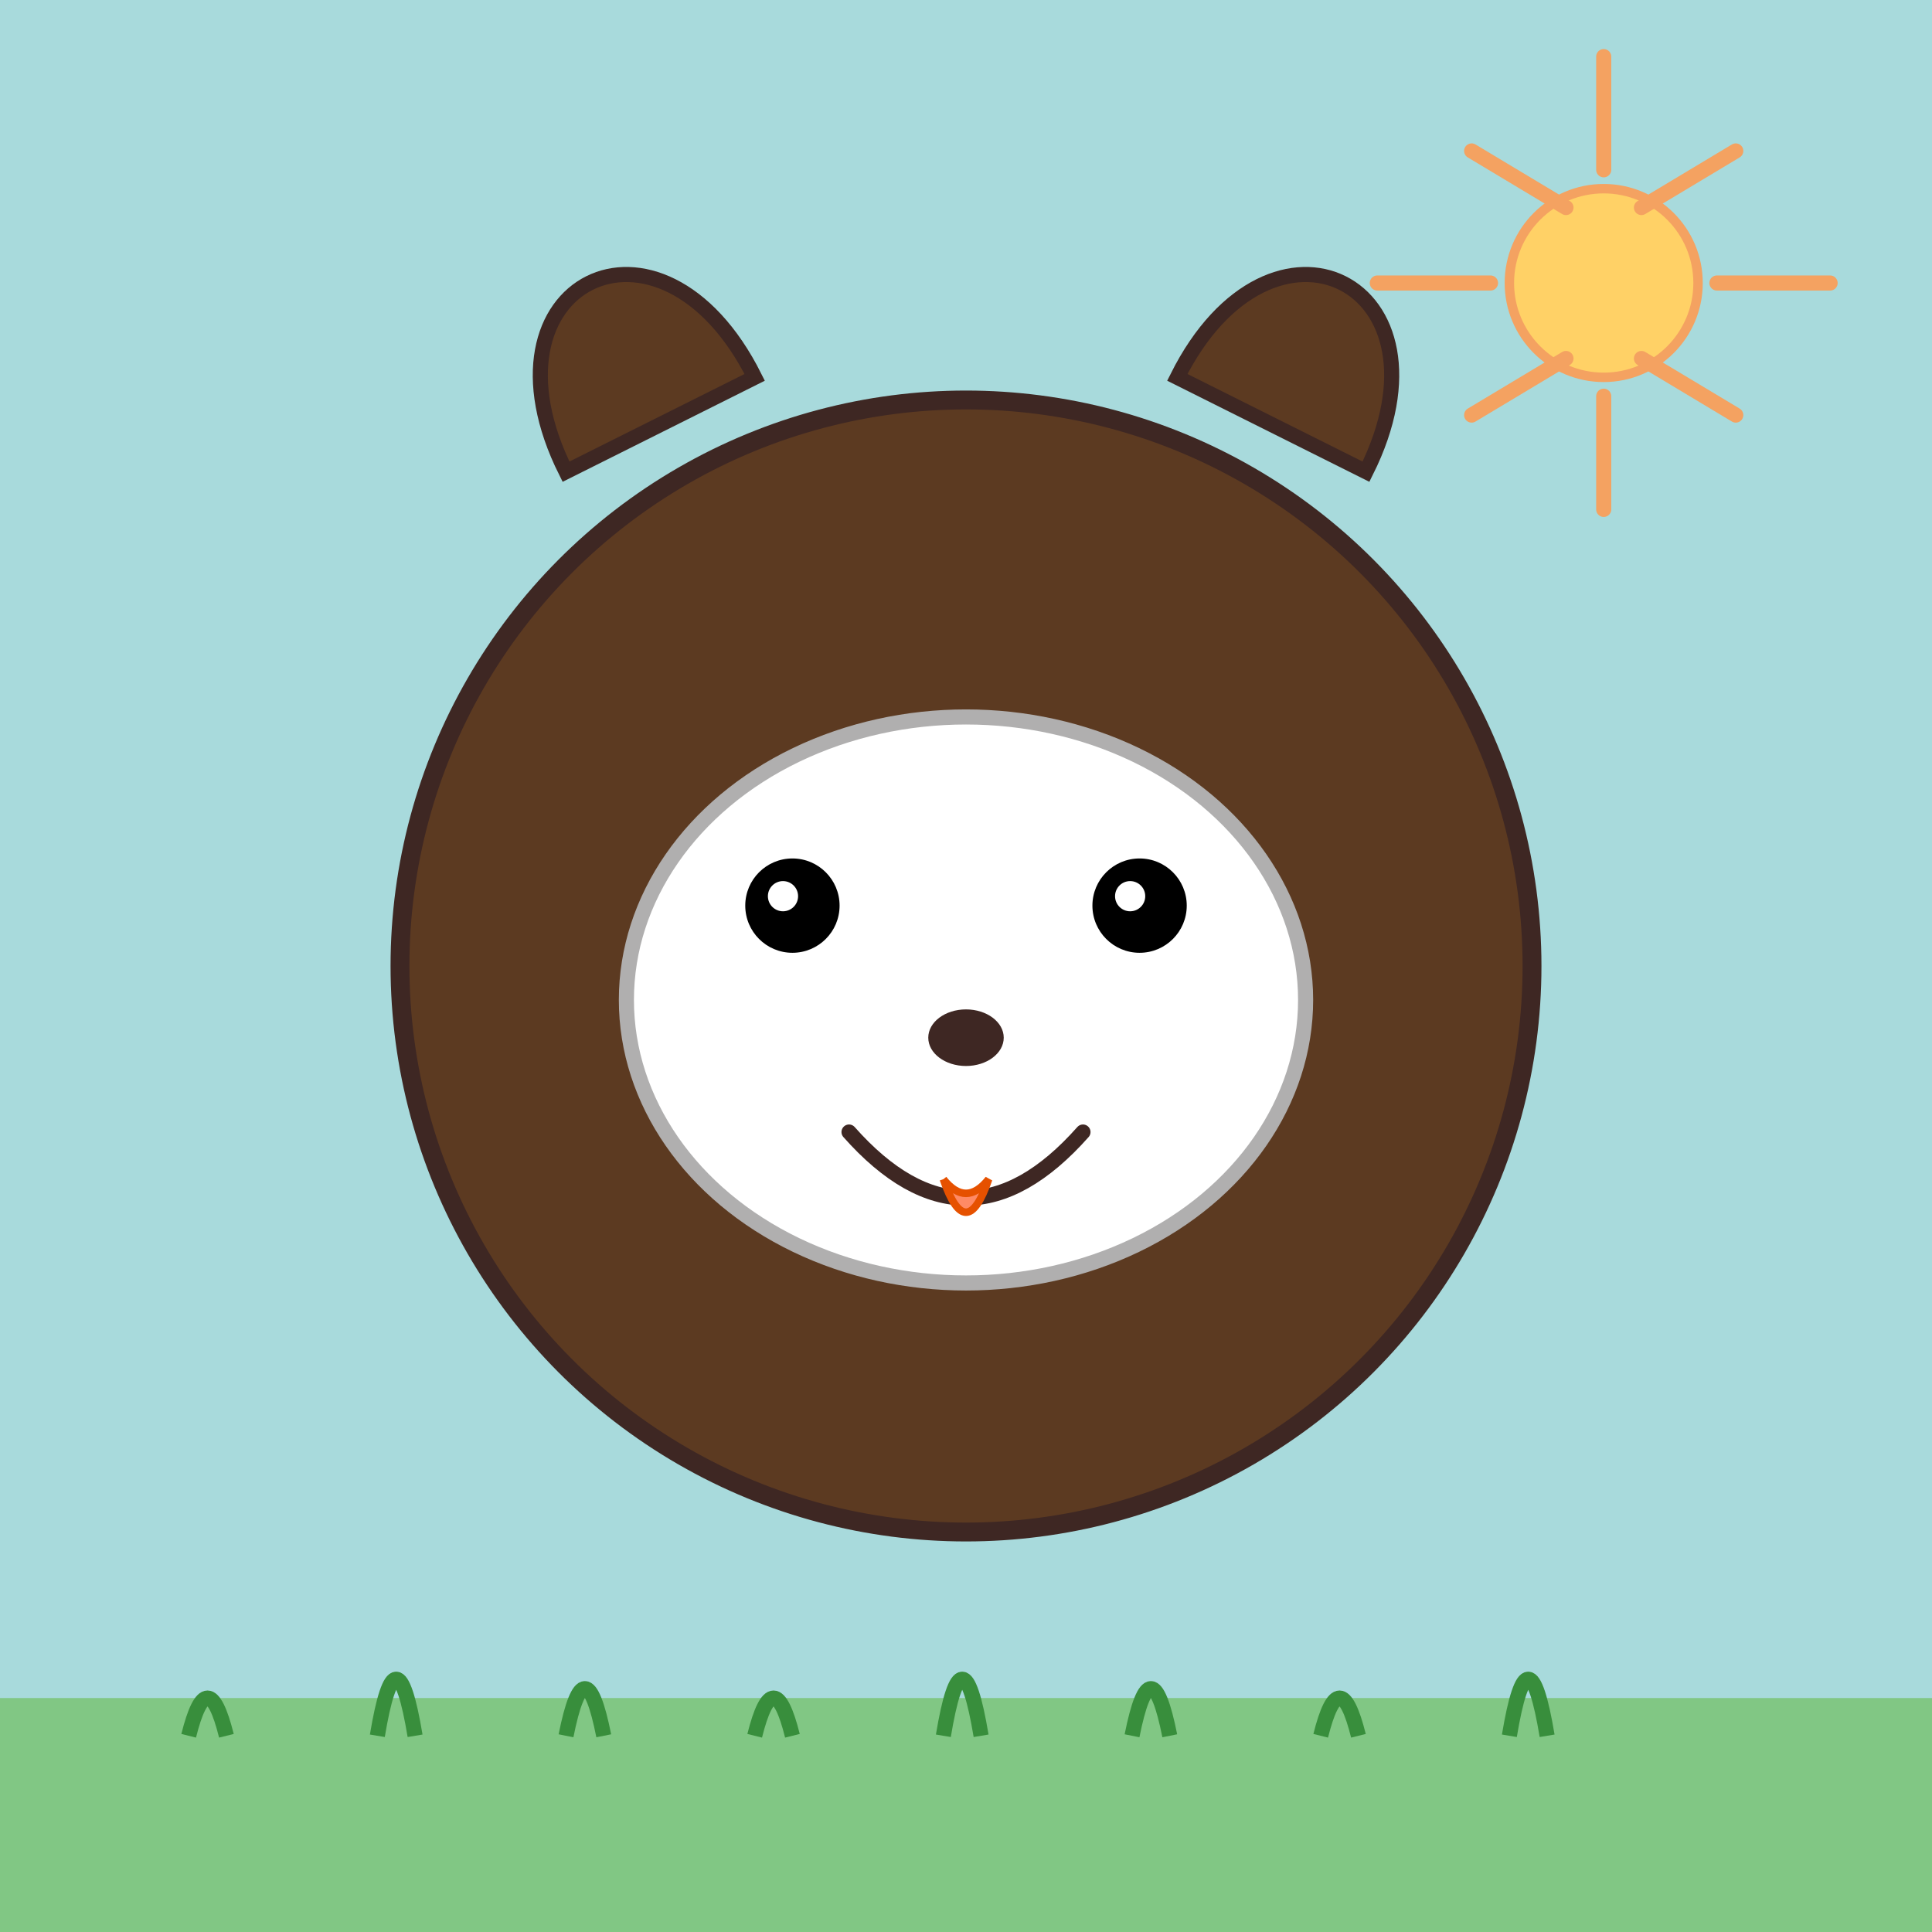
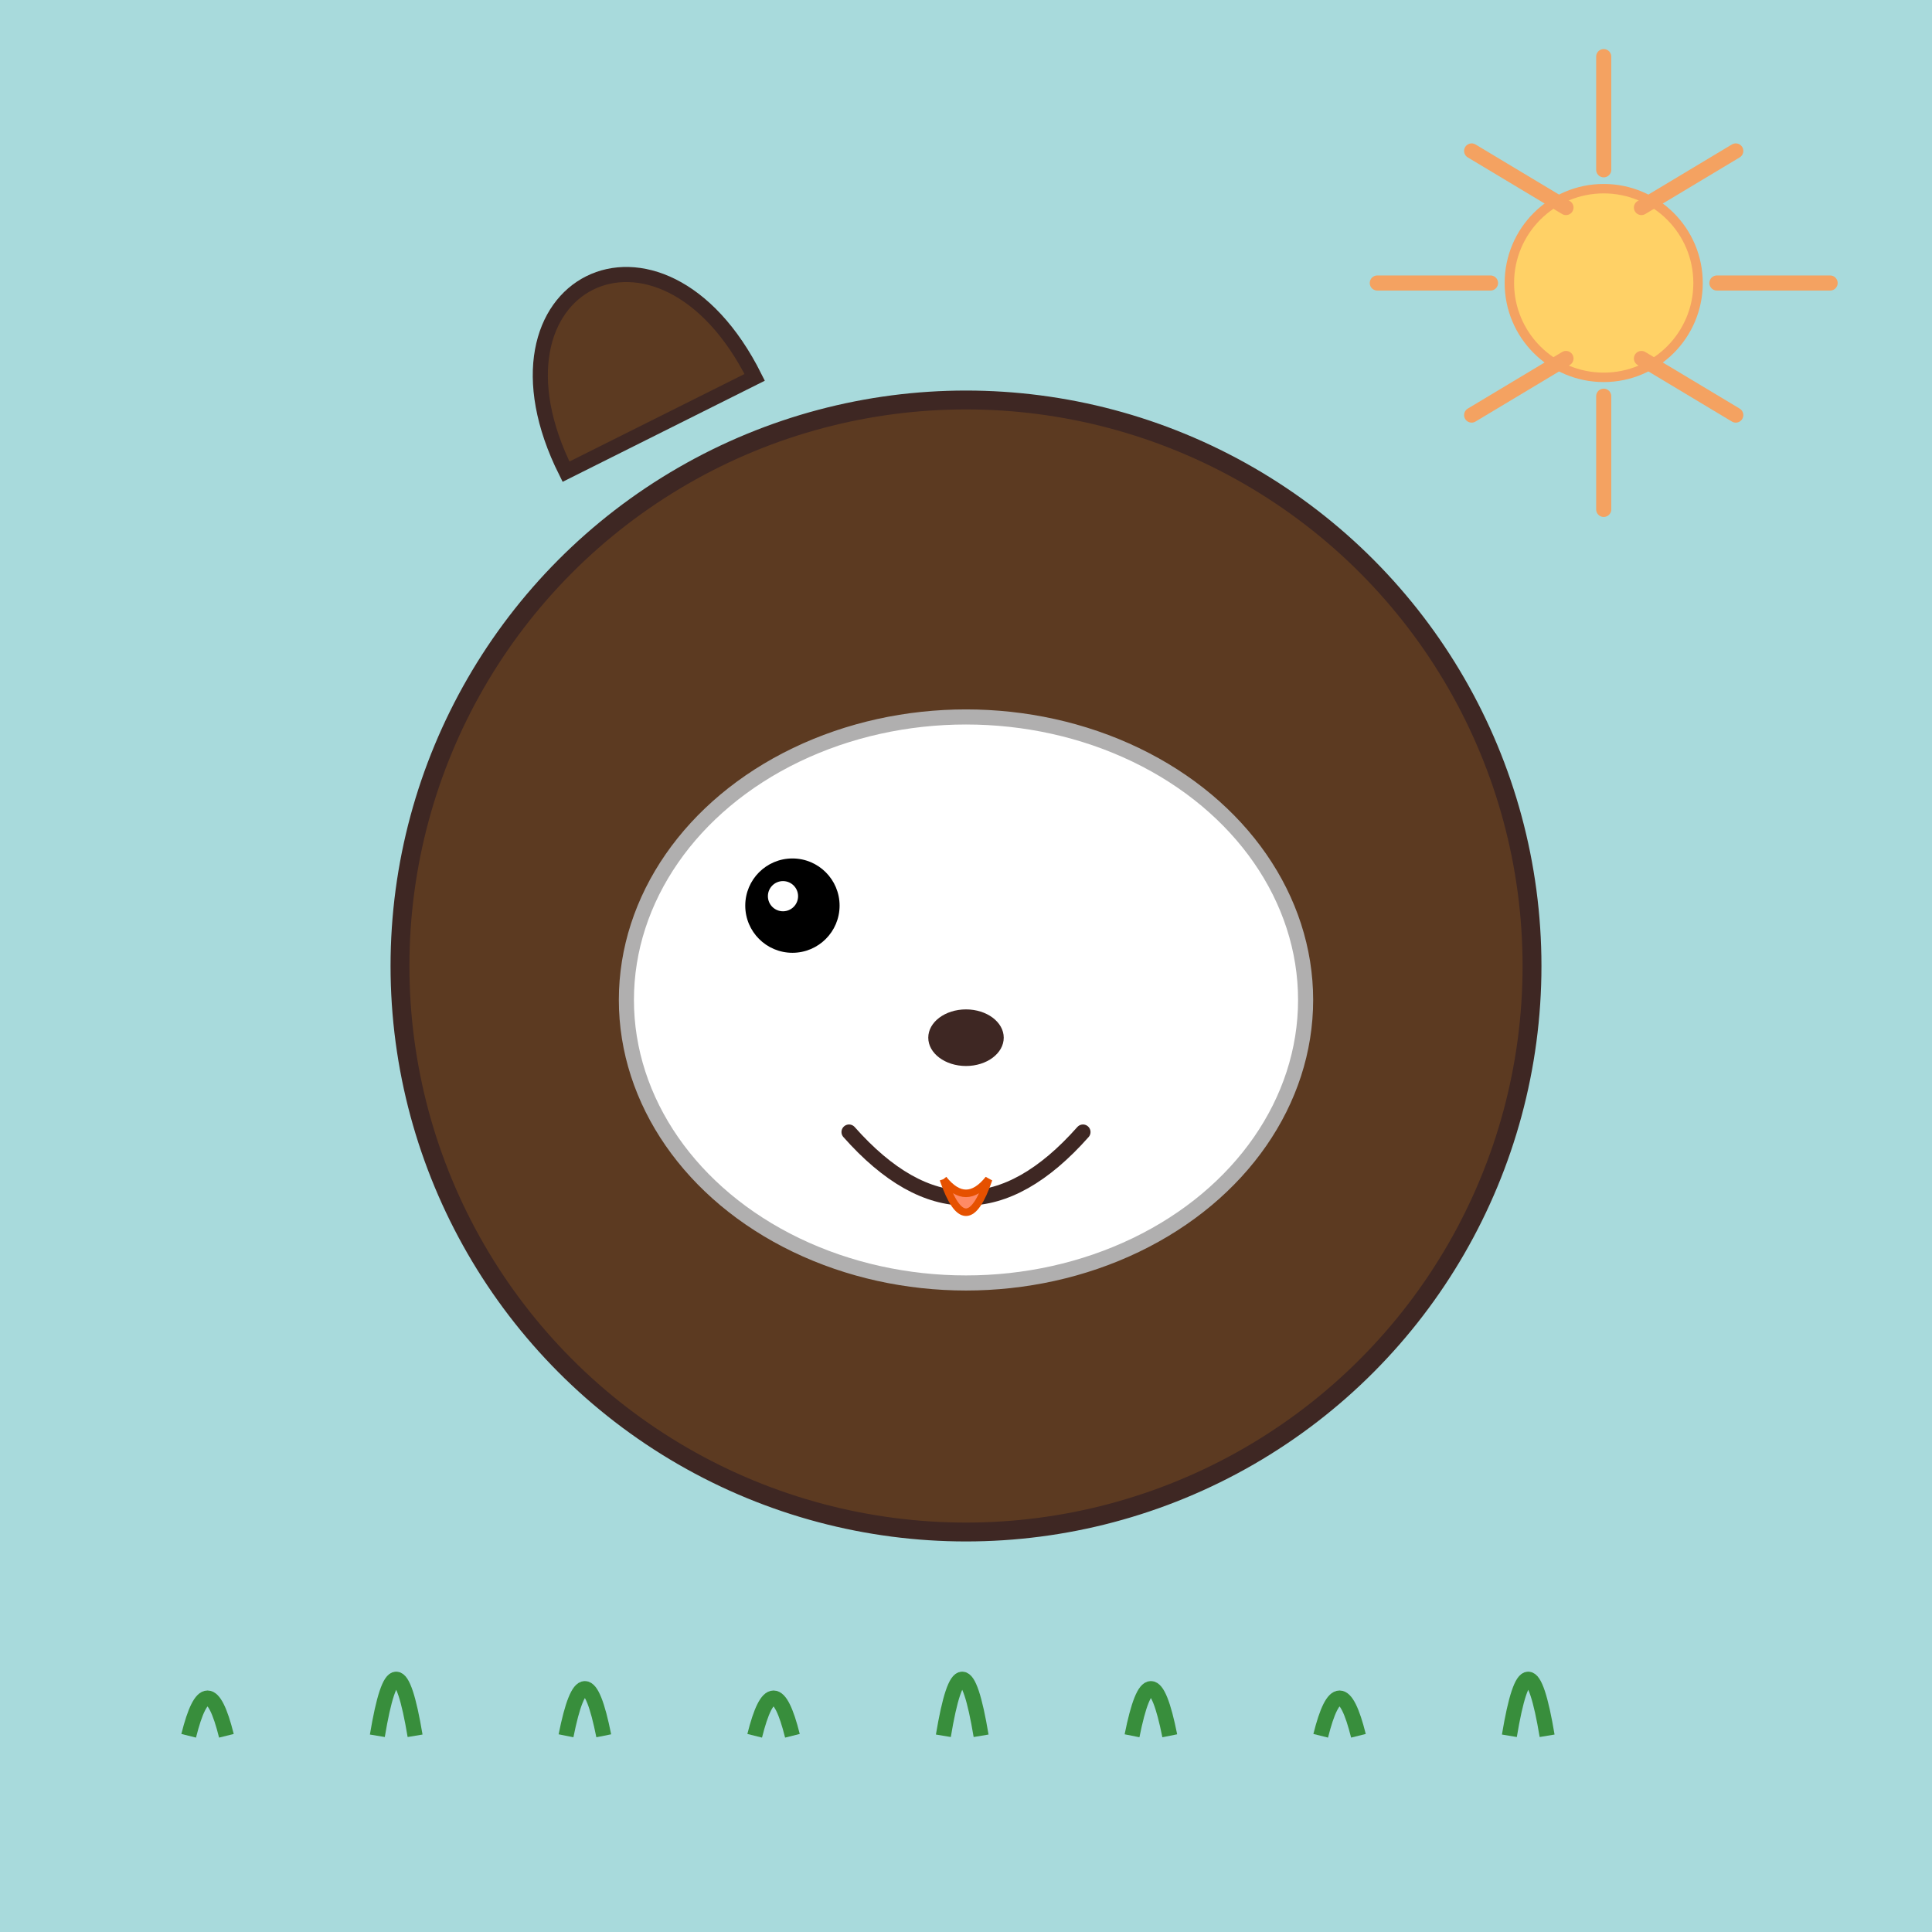
<svg xmlns="http://www.w3.org/2000/svg" viewBox="0 0 1024 1024">
  <title id="title-1" class="drawing-title">Smiling Pitbull Cartoon</title>
  <desc id="desc-1" class="drawing-desc">A fun, cartoon pitbull wearing a bright smile and sporting dark brown and white patches, enjoying a sunny day!</desc>
  <rect id="bg-1" class="background" x="0" y="0" width="1024" height="1024" fill="#A8DADC" />
  <g id="group-pitbull" class="pitbull">
    <circle id="face-main" class="face" cx="512" cy="512" r="300" fill="#5C3A21" stroke="#3E2723" stroke-width="10" />
    <ellipse id="face-patch" class="patch" cx="512" cy="530" rx="180" ry="150" fill="#FFFFFF" stroke="#B0AFAF" stroke-width="8" />
    <path id="ear-left" class="ear" d="M300,250 C250,150 350,100 400,200 Q360,220 320,240 Z" fill="#5C3A21" stroke="#3E2723" stroke-width="8" />
-     <path id="ear-right" class="ear" d="M724,250 C774,150 674,100 624,200 Q664,220 704,240 Z" fill="#5C3A21" stroke="#3E2723" stroke-width="8" />
    <circle id="eye-left" class="eye" cx="420" cy="480" r="25" fill="#000000" />
    <circle id="eye-left-highlight" class="eye-highlight" cx="415" cy="475" r="8" fill="#FFFFFF" />
-     <circle id="eye-right" class="eye" cx="604" cy="480" r="25" fill="#000000" />
    <circle id="eye-right-highlight" class="eye-highlight" cx="599" cy="475" r="8" fill="#FFFFFF" />
    <ellipse id="nose" class="nose" cx="512" cy="550" rx="20" ry="15" fill="#3E2723" />
    <path id="smile" class="mouth" d="M450,600 Q512,670 574,600" stroke="#3E2723" stroke-width="8" fill="none" stroke-linecap="round" />
    <path id="tongue" class="tongue" d="M500,625 Q512,640 524,625 Q512,660 500,625" fill="#FF8A65" stroke="#E65100" stroke-width="4" />
  </g>
  <g id="decor-sun" class="sun">
    <circle id="sun-core" class="sun-core" cx="850" cy="150" r="50" fill="#FFD166" stroke="#F4A261" stroke-width="5" />
    <line id="sun-ray-1" class="sun-ray" x1="850" y1="30" x2="850" y2="90" stroke="#F4A261" stroke-width="8" stroke-linecap="round" />
    <line id="sun-ray-2" class="sun-ray" x1="850" y1="210" x2="850" y2="270" stroke="#F4A261" stroke-width="8" stroke-linecap="round" />
    <line id="sun-ray-3" class="sun-ray" x1="730" y1="150" x2="790" y2="150" stroke="#F4A261" stroke-width="8" stroke-linecap="round" />
    <line id="sun-ray-4" class="sun-ray" x1="910" y1="150" x2="970" y2="150" stroke="#F4A261" stroke-width="8" stroke-linecap="round" />
    <line id="sun-ray-5" class="sun-ray" x1="780" y1="80" x2="830" y2="110" stroke="#F4A261" stroke-width="8" stroke-linecap="round" />
    <line id="sun-ray-6" class="sun-ray" x1="870" y1="190" x2="920" y2="220" stroke="#F4A261" stroke-width="8" stroke-linecap="round" />
    <line id="sun-ray-7" class="sun-ray" x1="780" y1="220" x2="830" y2="190" stroke="#F4A261" stroke-width="8" stroke-linecap="round" />
    <line id="sun-ray-8" class="sun-ray" x1="870" y1="110" x2="920" y2="80" stroke="#F4A261" stroke-width="8" stroke-linecap="round" />
  </g>
  <g id="decor-grass" class="grass">
-     <rect id="grass-bg" class="grass-bg" x="0" y="900" width="1024" height="124" fill="#81C784" />
    <path id="grass-blade-1" class="grass-blade" d="M100,920 Q110,880 120,920" stroke="#388E3C" stroke-width="8" fill="none" />
    <path id="grass-blade-2" class="grass-blade" d="M200,920 Q210,860 220,920" stroke="#388E3C" stroke-width="8" fill="none" />
    <path id="grass-blade-3" class="grass-blade" d="M300,920 Q310,870 320,920" stroke="#388E3C" stroke-width="8" fill="none" />
    <path id="grass-blade-4" class="grass-blade" d="M400,920 Q410,880 420,920" stroke="#388E3C" stroke-width="8" fill="none" />
    <path id="grass-blade-5" class="grass-blade" d="M500,920 Q510,860 520,920" stroke="#388E3C" stroke-width="8" fill="none" />
    <path id="grass-blade-6" class="grass-blade" d="M600,920 Q610,870 620,920" stroke="#388E3C" stroke-width="8" fill="none" />
    <path id="grass-blade-7" class="grass-blade" d="M700,920 Q710,880 720,920" stroke="#388E3C" stroke-width="8" fill="none" />
    <path id="grass-blade-8" class="grass-blade" d="M800,920 Q810,860 820,920" stroke="#388E3C" stroke-width="8" fill="none" />
  </g>
</svg>